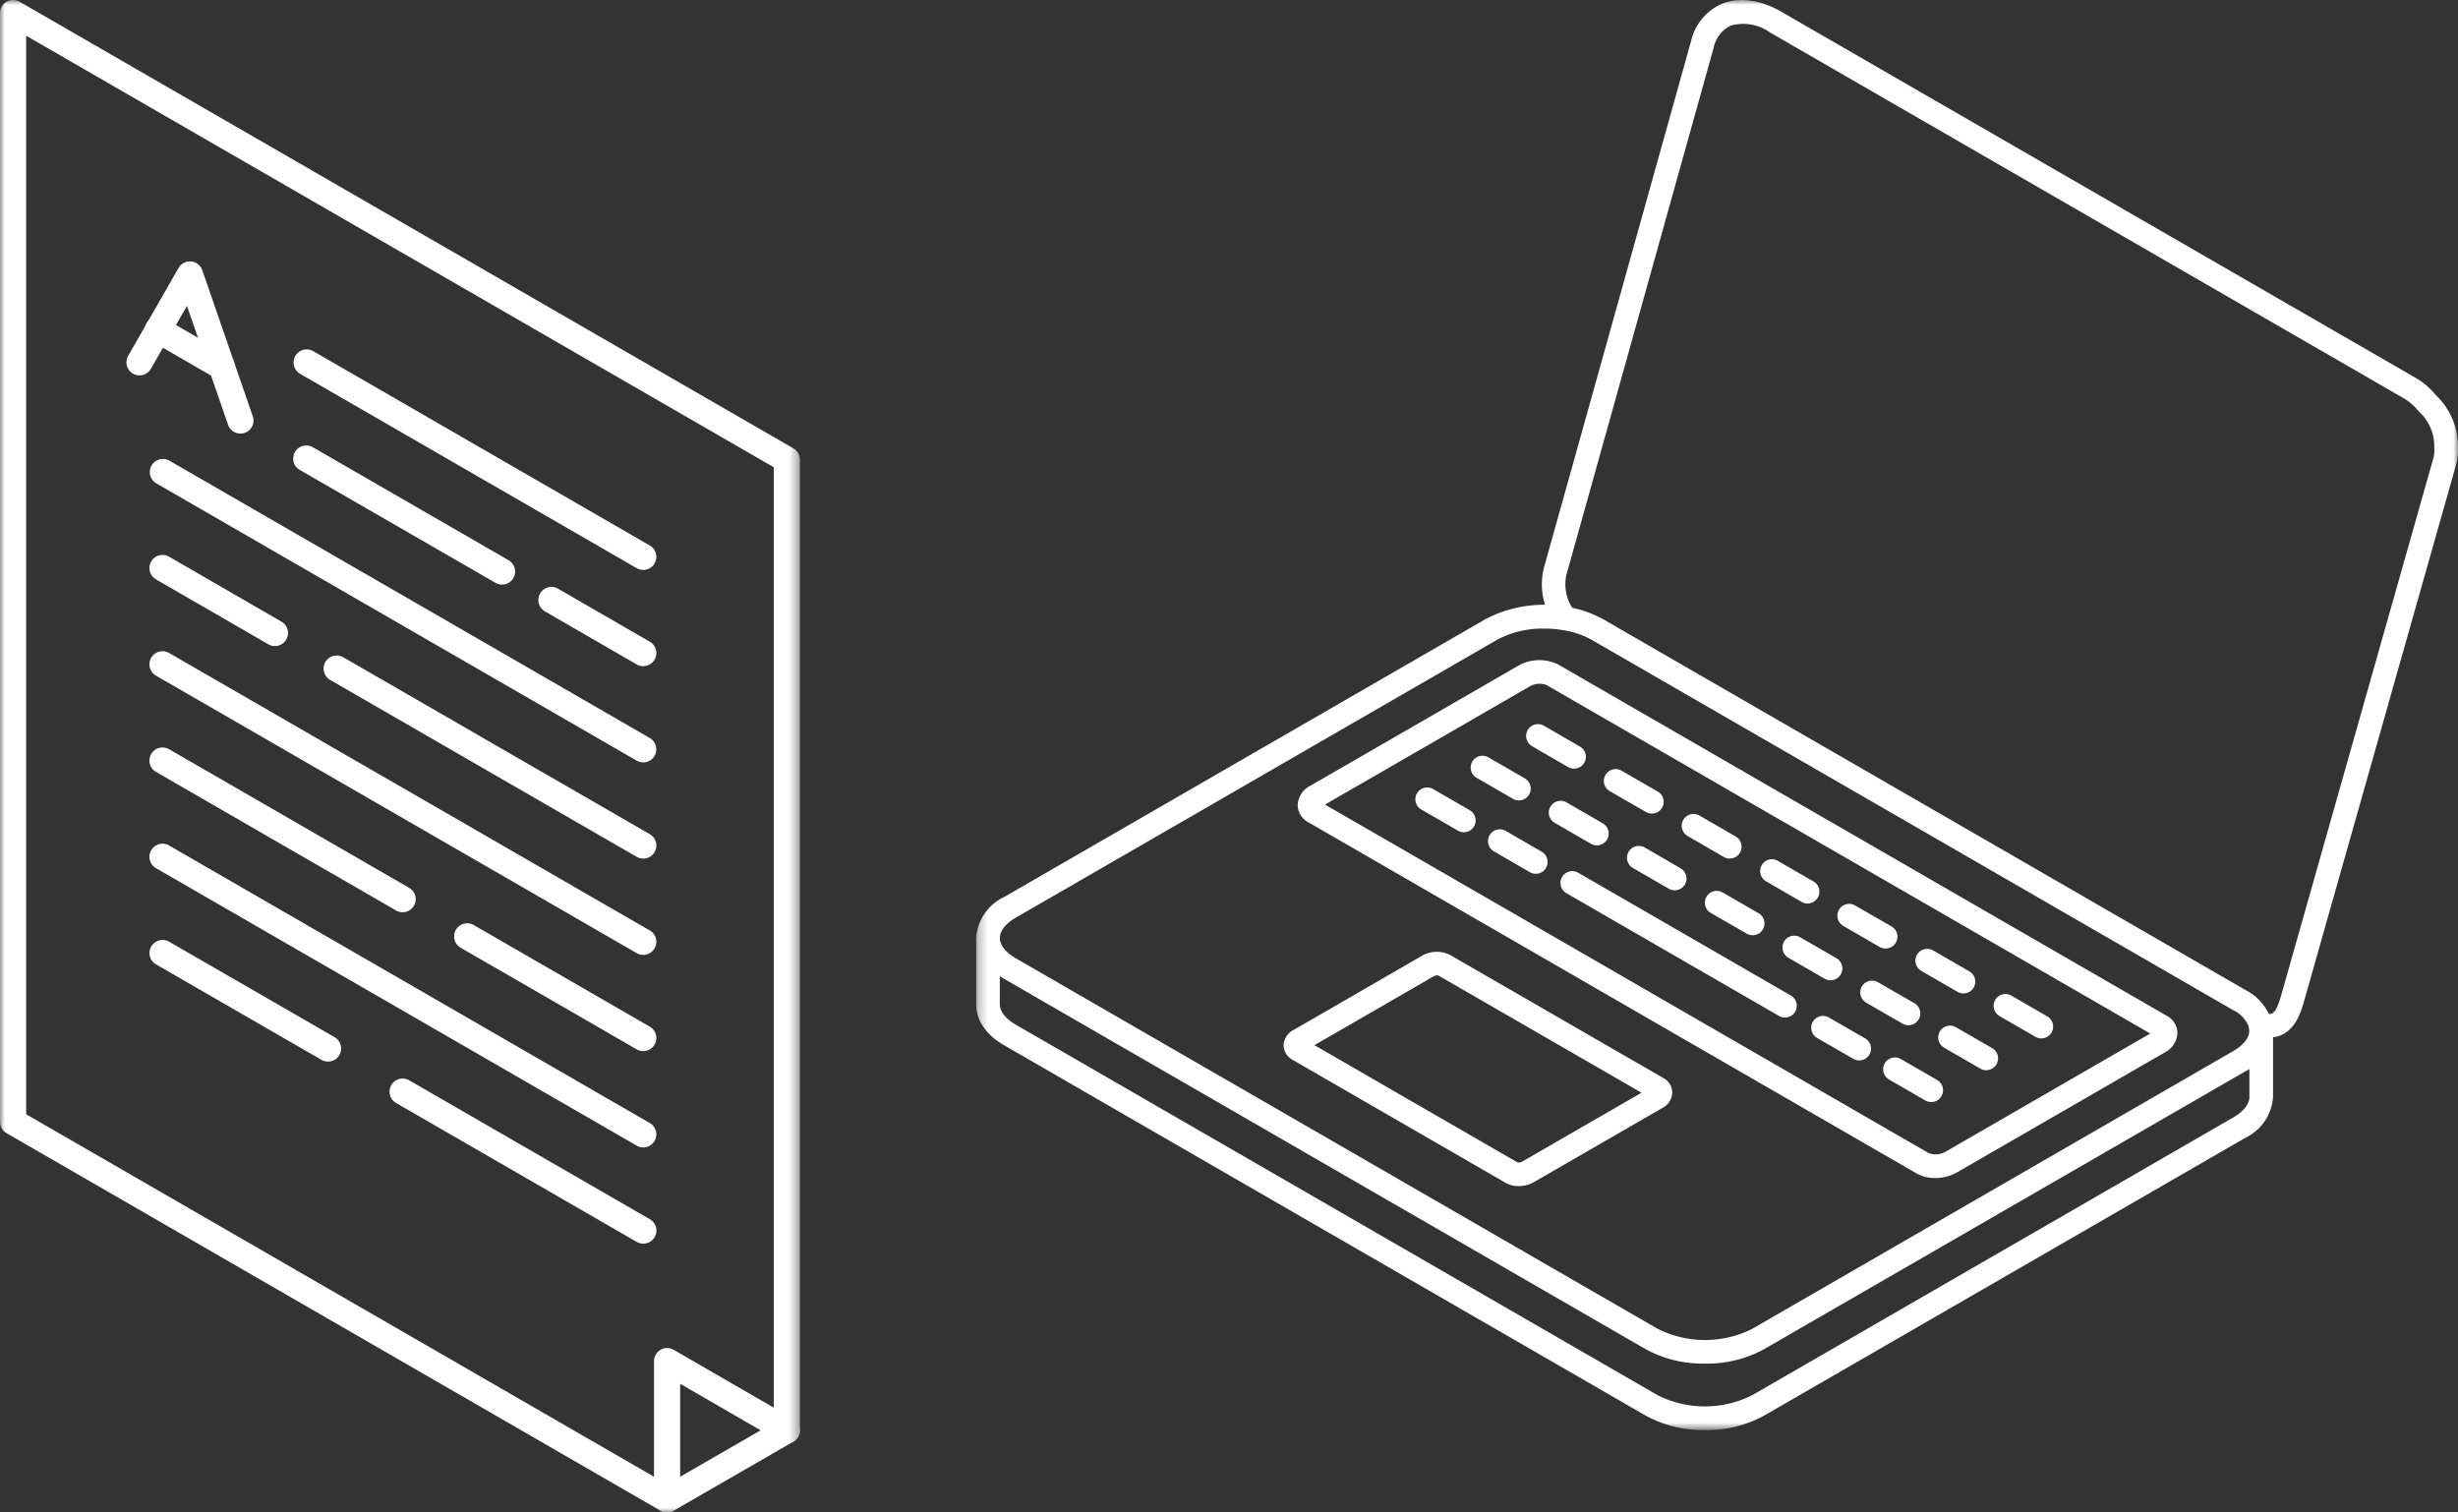
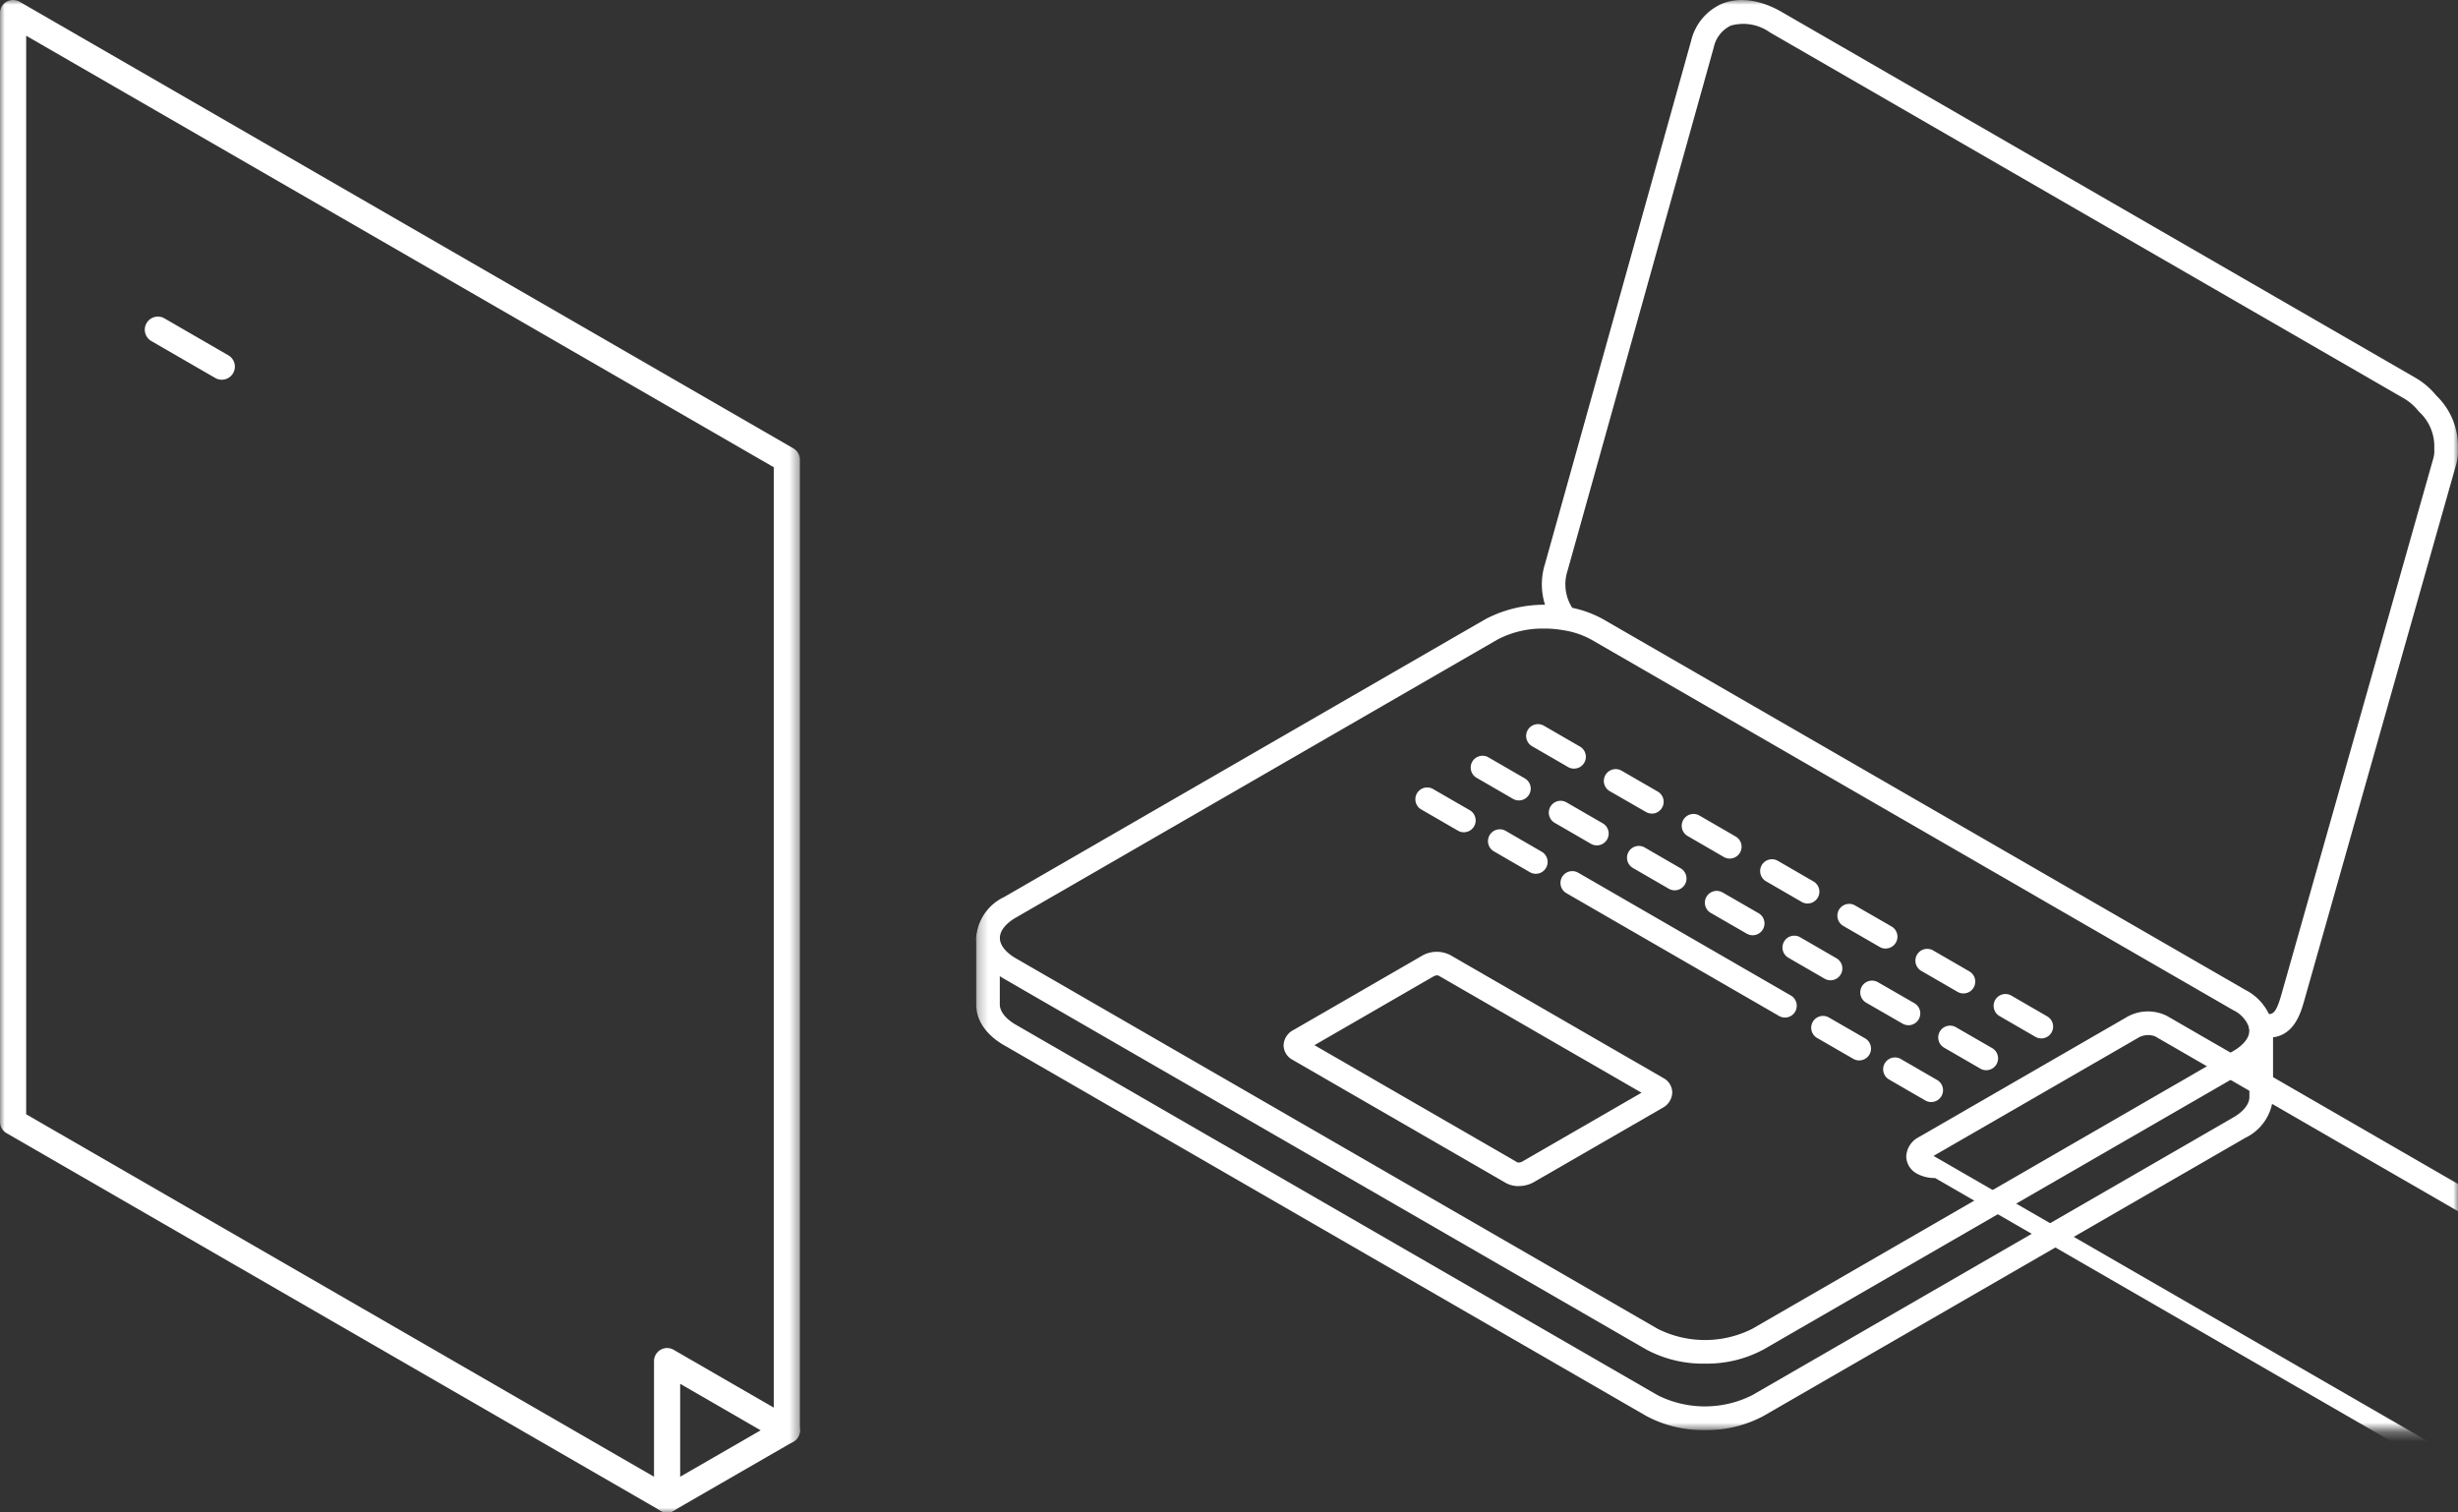
<svg xmlns="http://www.w3.org/2000/svg" viewBox="0 0 260 160">
  <rect x="0" y="0" width="260" height="160" fill="#333333" stroke="none" />
  <defs>
    <clipPath id="a">
      <path fill="#fff" d="M0 0h260v160H0z" />
    </clipPath>
  </defs>
  <g clip-path="url(#a)">
    <mask id="b" width="85" height="160" x="0" y="0" maskUnits="userSpaceOnUse" style="mask-type:luminance">
      <path fill="#fff" d="M84.614 0H0v160h84.614V0Z" />
    </mask>
    <g mask="url(#b)">
-       <path fill="#fff" d="M68.04 60.29c-.242 0-.48-.064-.69-.185l-35.641-20.58a1.386 1.386 0 0 1 1.384-2.4l35.64 20.583a1.384 1.384 0 0 1-.692 2.582Zm-14.935 1.552a1.37 1.37 0 0 1-.691-.185L31.709 49.712a1.385 1.385 0 1 1 1.384-2.4l20.7 11.952a1.383 1.383 0 0 1-.692 2.581m14.941 8.632a1.38 1.38 0 0 1-.692-.185l-9.68-5.6a1.386 1.386 0 1 1 1.385-2.4l9.681 5.594a1.384 1.384 0 0 1-.694 2.582m-.002 10.185a1.371 1.371 0 0 1-.69-.184L16.502 51.114a1.386 1.386 0 0 1 1.384-2.4l50.847 29.358a1.384 1.384 0 0 1-.692 2.581ZM29.082 68.346c-.243 0-.481-.063-.691-.185l-11.89-6.87a1.385 1.385 0 0 1 1.385-2.4l11.886 6.872a1.384 1.384 0 0 1-.693 2.582M68.044 90.83a1.37 1.37 0 0 1-.691-.184l-32.468-18.74a1.386 1.386 0 0 1 1.384-2.4l32.468 18.743a1.384 1.384 0 0 1-.693 2.582Zm-.004 10.185c-.242 0-.48-.063-.69-.185L16.502 71.478a1.385 1.385 0 0 1 1.384-2.4l50.848 29.355a1.384 1.384 0 0 1-.693 2.582Zm-25.453-4.512a1.372 1.372 0 0 1-.691-.184l-25.394-14.66a1.385 1.385 0 0 1 1.384-2.4L43.28 93.922a1.384 1.384 0 0 1-.693 2.581Zm25.455 14.694a1.364 1.364 0 0 1-.69-.185l-18.624-10.753a1.384 1.384 0 0 1 .333-2.538 1.385 1.385 0 0 1 1.051.138l18.623 10.751a1.388 1.388 0 0 1 .644 1.557 1.382 1.382 0 0 1-1.337 1.025m-.002 10.19a1.364 1.364 0 0 1-.69-.185L16.502 91.843a1.384 1.384 0 1 1 1.384-2.4l50.847 29.361a1.388 1.388 0 0 1 .643 1.557 1.382 1.382 0 0 1-1.336 1.025m-33.343-9.081c-.243 0-.481-.063-.691-.185l-17.5-10.1a1.387 1.387 0 0 1 .332-2.538 1.385 1.385 0 0 1 1.052.138l17.5 10.1a1.383 1.383 0 0 1-.693 2.582m33.341 19.259c-.242 0-.48-.063-.69-.185l-25.452-14.693a1.387 1.387 0 0 1 .333-2.538 1.385 1.385 0 0 1 1.051.138l25.458 14.696a1.383 1.383 0 0 1-.693 2.582M25.434 45.87a1.386 1.386 0 0 1-1.308-.932l-4.35-12.577-3.818 6.653a1.382 1.382 0 0 1-2.295.158 1.385 1.385 0 0 1-.105-1.534l5.331-9.292a1.385 1.385 0 0 1 2.508.236l5.341 15.451a1.382 1.382 0 0 1-1.308 1.836" />
      <path fill="#fff" d="M23.459 40.17c-.243 0-.482-.064-.692-.185l-6.734-3.892a1.386 1.386 0 1 1 1.386-2.4l6.734 3.894a1.384 1.384 0 0 1-.694 2.582" />
      <path fill="#fff" d="M70.562 160a1.368 1.368 0 0 1-.692-.185L.692 119.874a1.377 1.377 0 0 1-.692-1.2V1.384A1.384 1.384 0 0 1 2.076.185l81.846 47.248a1.383 1.383 0 0 1 .692 1.2V151.31a1.383 1.383 0 0 1-.694 1.2l-12.666 7.307c-.21.121-.45.185-.692.184ZM2.768 117.877l67.795 39.142 11.284-6.508V49.429L2.768 3.78v114.097Z" />
      <path fill="#fff" d="M70.564 160.001a1.382 1.382 0 0 1-1.384-1.384v-14.624a1.386 1.386 0 0 1 1.383-1.386c.243 0 .482.064.693.186l12.667 7.317a1.39 1.39 0 0 1 .681 1.38 1.391 1.391 0 0 1-1.014 1.158 1.382 1.382 0 0 1-1.051-.138l-10.592-6.118v12.227a1.381 1.381 0 0 1-1.384 1.384" />
    </g>
    <mask id="c" width="157" height="152" x="103" y="0" maskUnits="userSpaceOnUse" style="mask-type:luminance">
      <path fill="#fff" d="M260 0H103.262v151.283H260V0Z" />
    </mask>
    <g mask="url(#c)">
-       <path fill="#fff" d="M204.686 124.62a3.9 3.9 0 0 1-1.911-.458l-64.372-37.166a2.124 2.124 0 0 1-1.139-1.825 2.426 2.426 0 0 1 1.342-2.05l22-12.7a4.493 4.493 0 0 1 4.212-.126l64.373 37.165a2.106 2.106 0 0 1 1.134 1.821 2.425 2.425 0 0 1-1.338 2.052l-22.011 12.707a4.728 4.728 0 0 1-2.291.581m-64.532-39.506 63.867 36.876a2.122 2.122 0 0 0 1.726-.127l21.7-12.528-63.869-36.873a2.102 2.102 0 0 0-1.718.122l-21.706 12.53Z" />
+       <path fill="#fff" d="M204.686 124.62a3.9 3.9 0 0 1-1.911-.458a2.124 2.124 0 0 1-1.139-1.825 2.426 2.426 0 0 1 1.342-2.05l22-12.7a4.493 4.493 0 0 1 4.212-.126l64.373 37.165a2.106 2.106 0 0 1 1.134 1.821 2.425 2.425 0 0 1-1.338 2.052l-22.011 12.707a4.728 4.728 0 0 1-2.291.581m-64.532-39.506 63.867 36.876a2.122 2.122 0 0 0 1.726-.127l21.7-12.528-63.869-36.873a2.102 2.102 0 0 0-1.718.122l-21.706 12.53Z" />
      <path fill="#fff" d="M180.334 144.254a12.628 12.628 0 0 1-6.234-1.512l-67.9-39.2c-1.9-1.1-2.944-2.634-2.944-4.317a5.172 5.172 0 0 1 2.947-4.326l50.91-29.392a13.326 13.326 0 0 1 8.676-1.3c1.328.209 2.61.649 3.786 1.3l67.907 39.2a5.553 5.553 0 0 1 2.843 3.421c.066.294.1.594.1.895a5.186 5.186 0 0 1-2.944 4.325l-50.907 29.394a12.592 12.592 0 0 1-6.239 1.511m-16.974-77.756a10.238 10.238 0 0 0-4.986 1.174l-50.917 29.4c-1.078.62-1.695 1.406-1.695 2.16 0 .754.618 1.528 1.7 2.153l67.9 39.2a11.155 11.155 0 0 0 9.968 0l50.906-29.4c1.077-.622 1.695-1.41 1.695-2.161a1.598 1.598 0 0 0-.039-.337 3.223 3.223 0 0 0-1.66-1.817l-67.9-39.2a9.008 9.008 0 0 0-2.963-1 11.787 11.787 0 0 0-2.01-.175" />
      <path fill="#fff" d="M160.644 125.476a2.764 2.764 0 0 1-1.361-.332l-22.587-13.043a1.76 1.76 0 0 1-.921-1.528 1.894 1.894 0 0 1 1.065-1.623l13.61-7.862a3.124 3.124 0 0 1 2.938-.061l22.592 13.036a1.75 1.75 0 0 1 .906 1.512 1.903 1.903 0 0 1-1.037 1.63l-13.63 7.865a3.197 3.197 0 0 1-1.572.4m-21.609-14.903 21.492 12.411c.15.014.3-.01.437-.07l12.668-7.311-21.5-12.406a.817.817 0 0 0-.444.065l-12.653 7.311Z" />
      <path fill="#fff" d="M180.334 151.283a12.64 12.64 0 0 1-6.234-1.513l-67.9-39.2c-1.9-1.1-2.944-2.634-2.944-4.317v-7.03a1.251 1.251 0 0 1 2.134-.883c.234.234.366.552.366.884v7.029c0 .743.618 1.528 1.7 2.153l67.9 39.2a11.155 11.155 0 0 0 9.968 0l50.917-29.4c1.077-.622 1.695-1.41 1.695-2.161v-7.03a1.25 1.25 0 1 1 2.5 0v7.03a5.18 5.18 0 0 1-2.949 4.333l-50.913 29.394a12.607 12.607 0 0 1-6.24 1.511Z" />
      <path fill="#fff" d="M239.958 109.763a5.118 5.118 0 0 1-1.095-.128 1.247 1.247 0 0 1-.601-2.151c.23-.208.529-.324.839-.324h.008c.094 0 .187.01.277.031.982.225 1.316.187 1.94-2l16.079-56.754c.079-.305.109-.62.087-.933a1.565 1.565 0 0 1 0-.137 4.96 4.96 0 0 0-1.617-3.817.983.983 0 0 1-.067-.076 5.66 5.66 0 0 0-1.48-1.3L187.221 3.43a4.85 4.85 0 0 0-4.144-.72 3.323 3.323 0 0 0-1.8 2.3s-15.032 53.853-15.477 55.4a4.62 4.62 0 0 0 .778 4.273 1.246 1.246 0 0 1-.295 1.691 1.249 1.249 0 0 1-1.706-.2 7.149 7.149 0 0 1-1.171-6.451c.439-1.54 15.471-55.383 15.471-55.383A5.726 5.726 0 0 1 182.135.4c1.825-.745 4.075-.437 6.336.869l67.106 38.74a8.05 8.05 0 0 1 2.126 1.838 7.415 7.415 0 0 1 2.288 5.587 5.349 5.349 0 0 1-.179 1.68l-16.082 56.762c-.376 1.315-1.111 3.887-3.772 3.887Zm-51.153-2.12c-.219 0-.435-.057-.624-.167l-22.486-12.984a1.241 1.241 0 0 1-.589-.76 1.258 1.258 0 0 1 .124-.952 1.242 1.242 0 0 1 .763-.583 1.252 1.252 0 0 1 .952.13l22.486 12.987a1.25 1.25 0 0 1-.626 2.332m7.855 4.533a1.234 1.234 0 0 1-.624-.167l-3.813-2.2a1.242 1.242 0 0 1-.594-.758 1.251 1.251 0 0 1 1.842-1.408l3.814 2.2a1.253 1.253 0 0 1 .583 1.407 1.247 1.247 0 0 1-1.208.926Zm7.618 4.404c-.22 0-.435-.057-.625-.167l-3.813-2.206a1.245 1.245 0 0 1-.599-.76 1.238 1.238 0 0 1 .122-.959 1.243 1.243 0 0 1 .771-.585 1.236 1.236 0 0 1 .957.14l3.813 2.205a1.246 1.246 0 0 1 .581 1.406 1.254 1.254 0 0 1-1.207.926Zm-49.434-28.54c-.22 0-.435-.057-.625-.167l-3.813-2.205a1.248 1.248 0 0 1-.187-2.121 1.251 1.251 0 0 1 1.435-.04l3.813 2.2a1.25 1.25 0 0 1-.627 2.332m7.613 4.393c-.219 0-.435-.057-.624-.167l-3.8-2.2a1.241 1.241 0 0 1-.589-.759 1.259 1.259 0 0 1 .124-.953 1.243 1.243 0 0 1 .763-.583 1.247 1.247 0 0 1 .952.13l3.8 2.2a1.25 1.25 0 0 1-.626 2.332Zm-1.787-7.758c-.219 0-.435-.057-.625-.167l-3.813-2.207a1.257 1.257 0 0 1-.613-.759 1.243 1.243 0 0 1 .119-.969 1.252 1.252 0 0 1 1.743-.436l3.813 2.205a1.246 1.246 0 0 1 .582 1.407 1.256 1.256 0 0 1-1.209.925m8.247 4.755c-.219 0-.435-.057-.625-.167l-3.813-2.206a1.24 1.24 0 0 1-.598-.76 1.239 1.239 0 0 1 .122-.959 1.253 1.253 0 0 1 1.263-.611c.164.024.322.08.464.166l3.813 2.205a1.247 1.247 0 0 1 .582 1.407 1.249 1.249 0 0 1-1.208.925Zm-2.417-8.119a1.238 1.238 0 0 1-.625-.167l-3.813-2.206a1.24 1.24 0 0 1-.581-.76 1.232 1.232 0 0 1-.031-.488 1.252 1.252 0 0 1 1.868-.917l3.813 2.205a1.25 1.25 0 0 1-.627 2.332m8.229 4.754c-.219 0-.434-.058-.623-.167l-3.813-2.194a1.244 1.244 0 0 1-.63-1.249 1.262 1.262 0 0 1 .482-.835 1.244 1.244 0 0 1 1.396-.082l3.813 2.2a1.25 1.25 0 0 1-.625 2.333m2.417 8.114c-.219 0-.434-.058-.624-.167l-3.8-2.2a1.25 1.25 0 0 1 1.25-2.165l3.8 2.2a1.252 1.252 0 0 1 .582 1.406 1.256 1.256 0 0 1-1.208.926Zm5.826-3.357c-.219 0-.435-.057-.625-.167l-3.813-2.21a1.256 1.256 0 0 1-.599-.759 1.257 1.257 0 0 1 .449-1.33 1.246 1.246 0 0 1 1.401-.074l3.813 2.205a1.25 1.25 0 0 1-.627 2.332m2.419 8.113c-.219 0-.434-.058-.623-.168l-3.813-2.2a1.249 1.249 0 0 1 .305-2.28 1.25 1.25 0 0 1 .943.114l3.813 2.2a1.249 1.249 0 0 1-.625 2.334Zm5.816-3.358a1.24 1.24 0 0 1-.624-.166l-3.8-2.2a1.251 1.251 0 0 1 .315-2.269 1.25 1.25 0 0 1 .935.105l3.8 2.2a1.25 1.25 0 0 1-.626 2.33Zm2.424 8.122c-.219 0-.435-.057-.625-.167l-3.813-2.206a1.257 1.257 0 0 1-.599-.76 1.256 1.256 0 0 1 .449-1.33 1.244 1.244 0 0 1 1.401-.074l3.813 2.205a1.248 1.248 0 0 1 .134 2.074 1.25 1.25 0 0 1-.76.258Zm5.826-3.356c-.219 0-.434-.058-.623-.167l-3.819-2.207a1.255 1.255 0 0 1-.648-1.254 1.246 1.246 0 0 1 1.896-.911l3.822 2.2a1.25 1.25 0 0 1-.625 2.333m2.415 8.116c-.219 0-.433-.057-.622-.166l-3.822-2.2a1.264 1.264 0 0 1-.646-1.252 1.244 1.244 0 0 1 1.425-1.084c.165.024.323.082.466.169l3.822 2.2a1.248 1.248 0 0 1 .138 2.075 1.247 1.247 0 0 1-.761.259m5.817-3.364a1.235 1.235 0 0 1-.625-.167l-3.813-2.206a1.253 1.253 0 0 1-.599-.759 1.256 1.256 0 0 1 .449-1.33 1.256 1.256 0 0 1 1.401-.075l3.813 2.205a1.253 1.253 0 0 1 .134 2.075 1.243 1.243 0 0 1-.76.257Zm2.414 8.123a1.235 1.235 0 0 1-.625-.167l-3.813-2.205a1.253 1.253 0 0 1-.599-.759 1.256 1.256 0 0 1 .449-1.33 1.256 1.256 0 0 1 1.401-.075l3.813 2.2a1.253 1.253 0 0 1 .134 2.075 1.245 1.245 0 0 1-.761.257m5.822-3.36c-.219 0-.435-.057-.624-.167l-3.8-2.2a1.253 1.253 0 0 1-.451-1.704 1.249 1.249 0 0 1 1.701-.461l3.8 2.2a1.246 1.246 0 0 1 .581 1.406c-.071.265-.228.5-.447.667a1.245 1.245 0 0 1-.76.259Z" />
    </g>
  </g>
</svg>